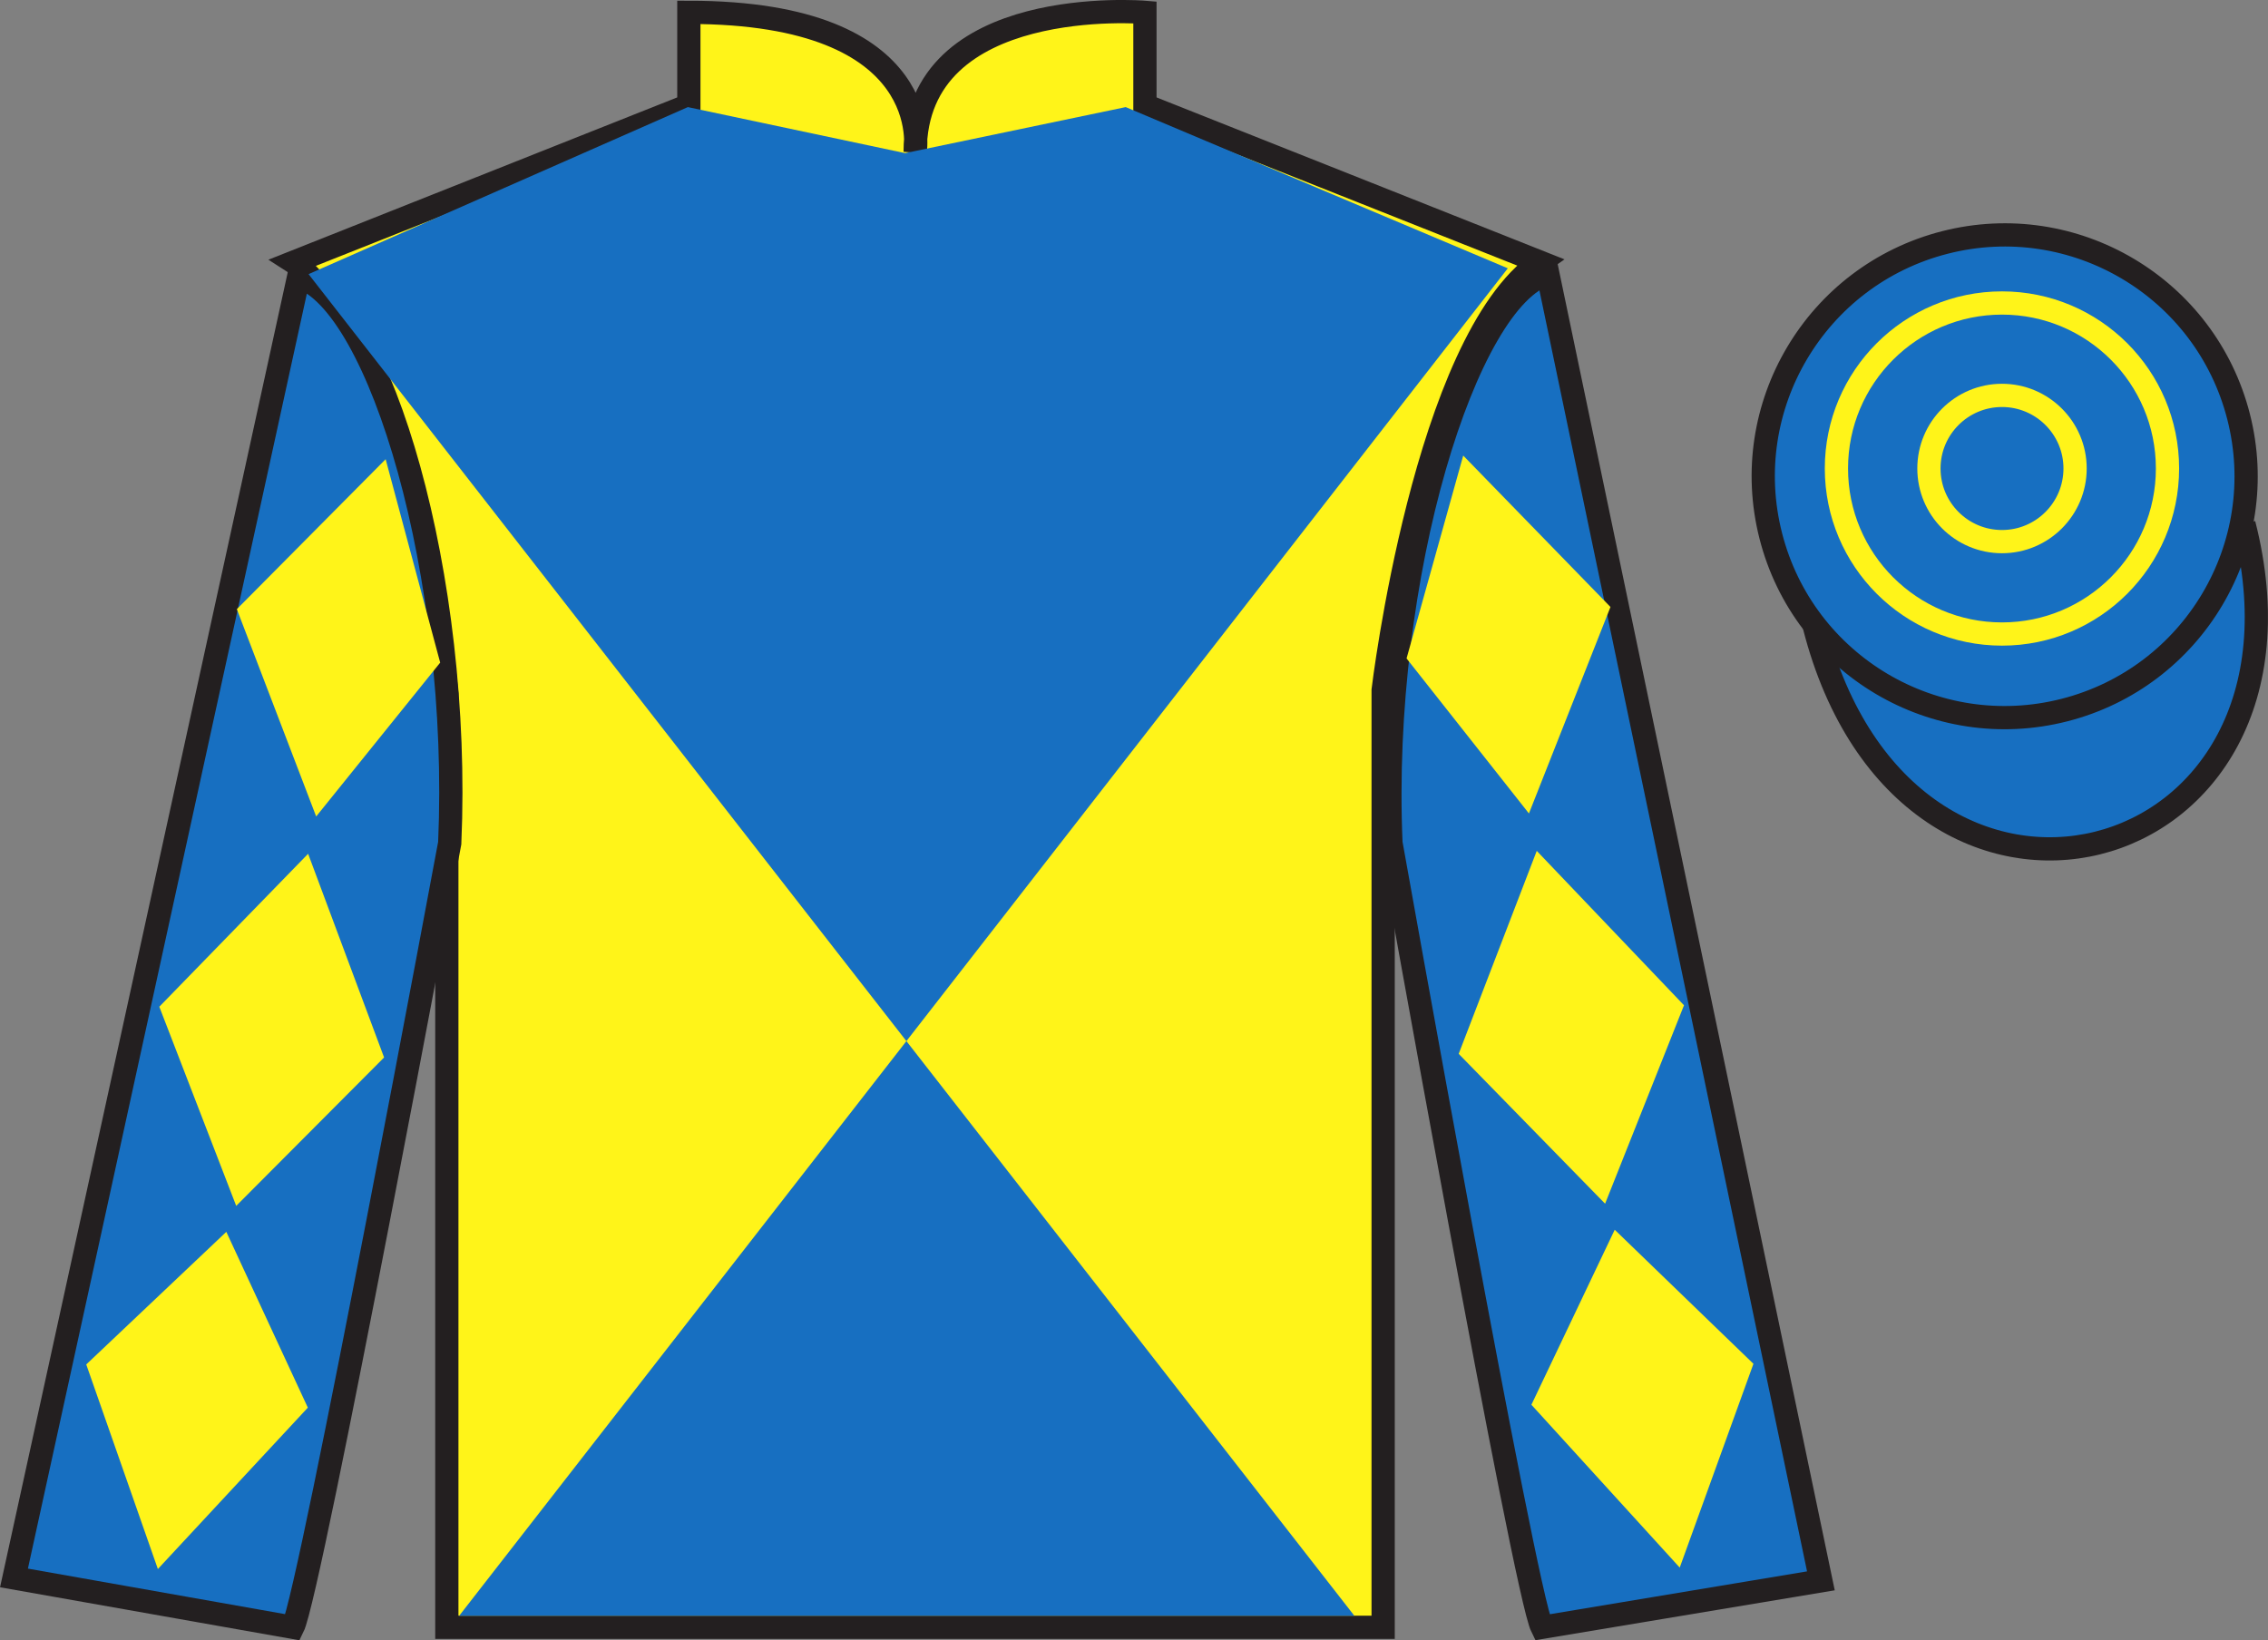
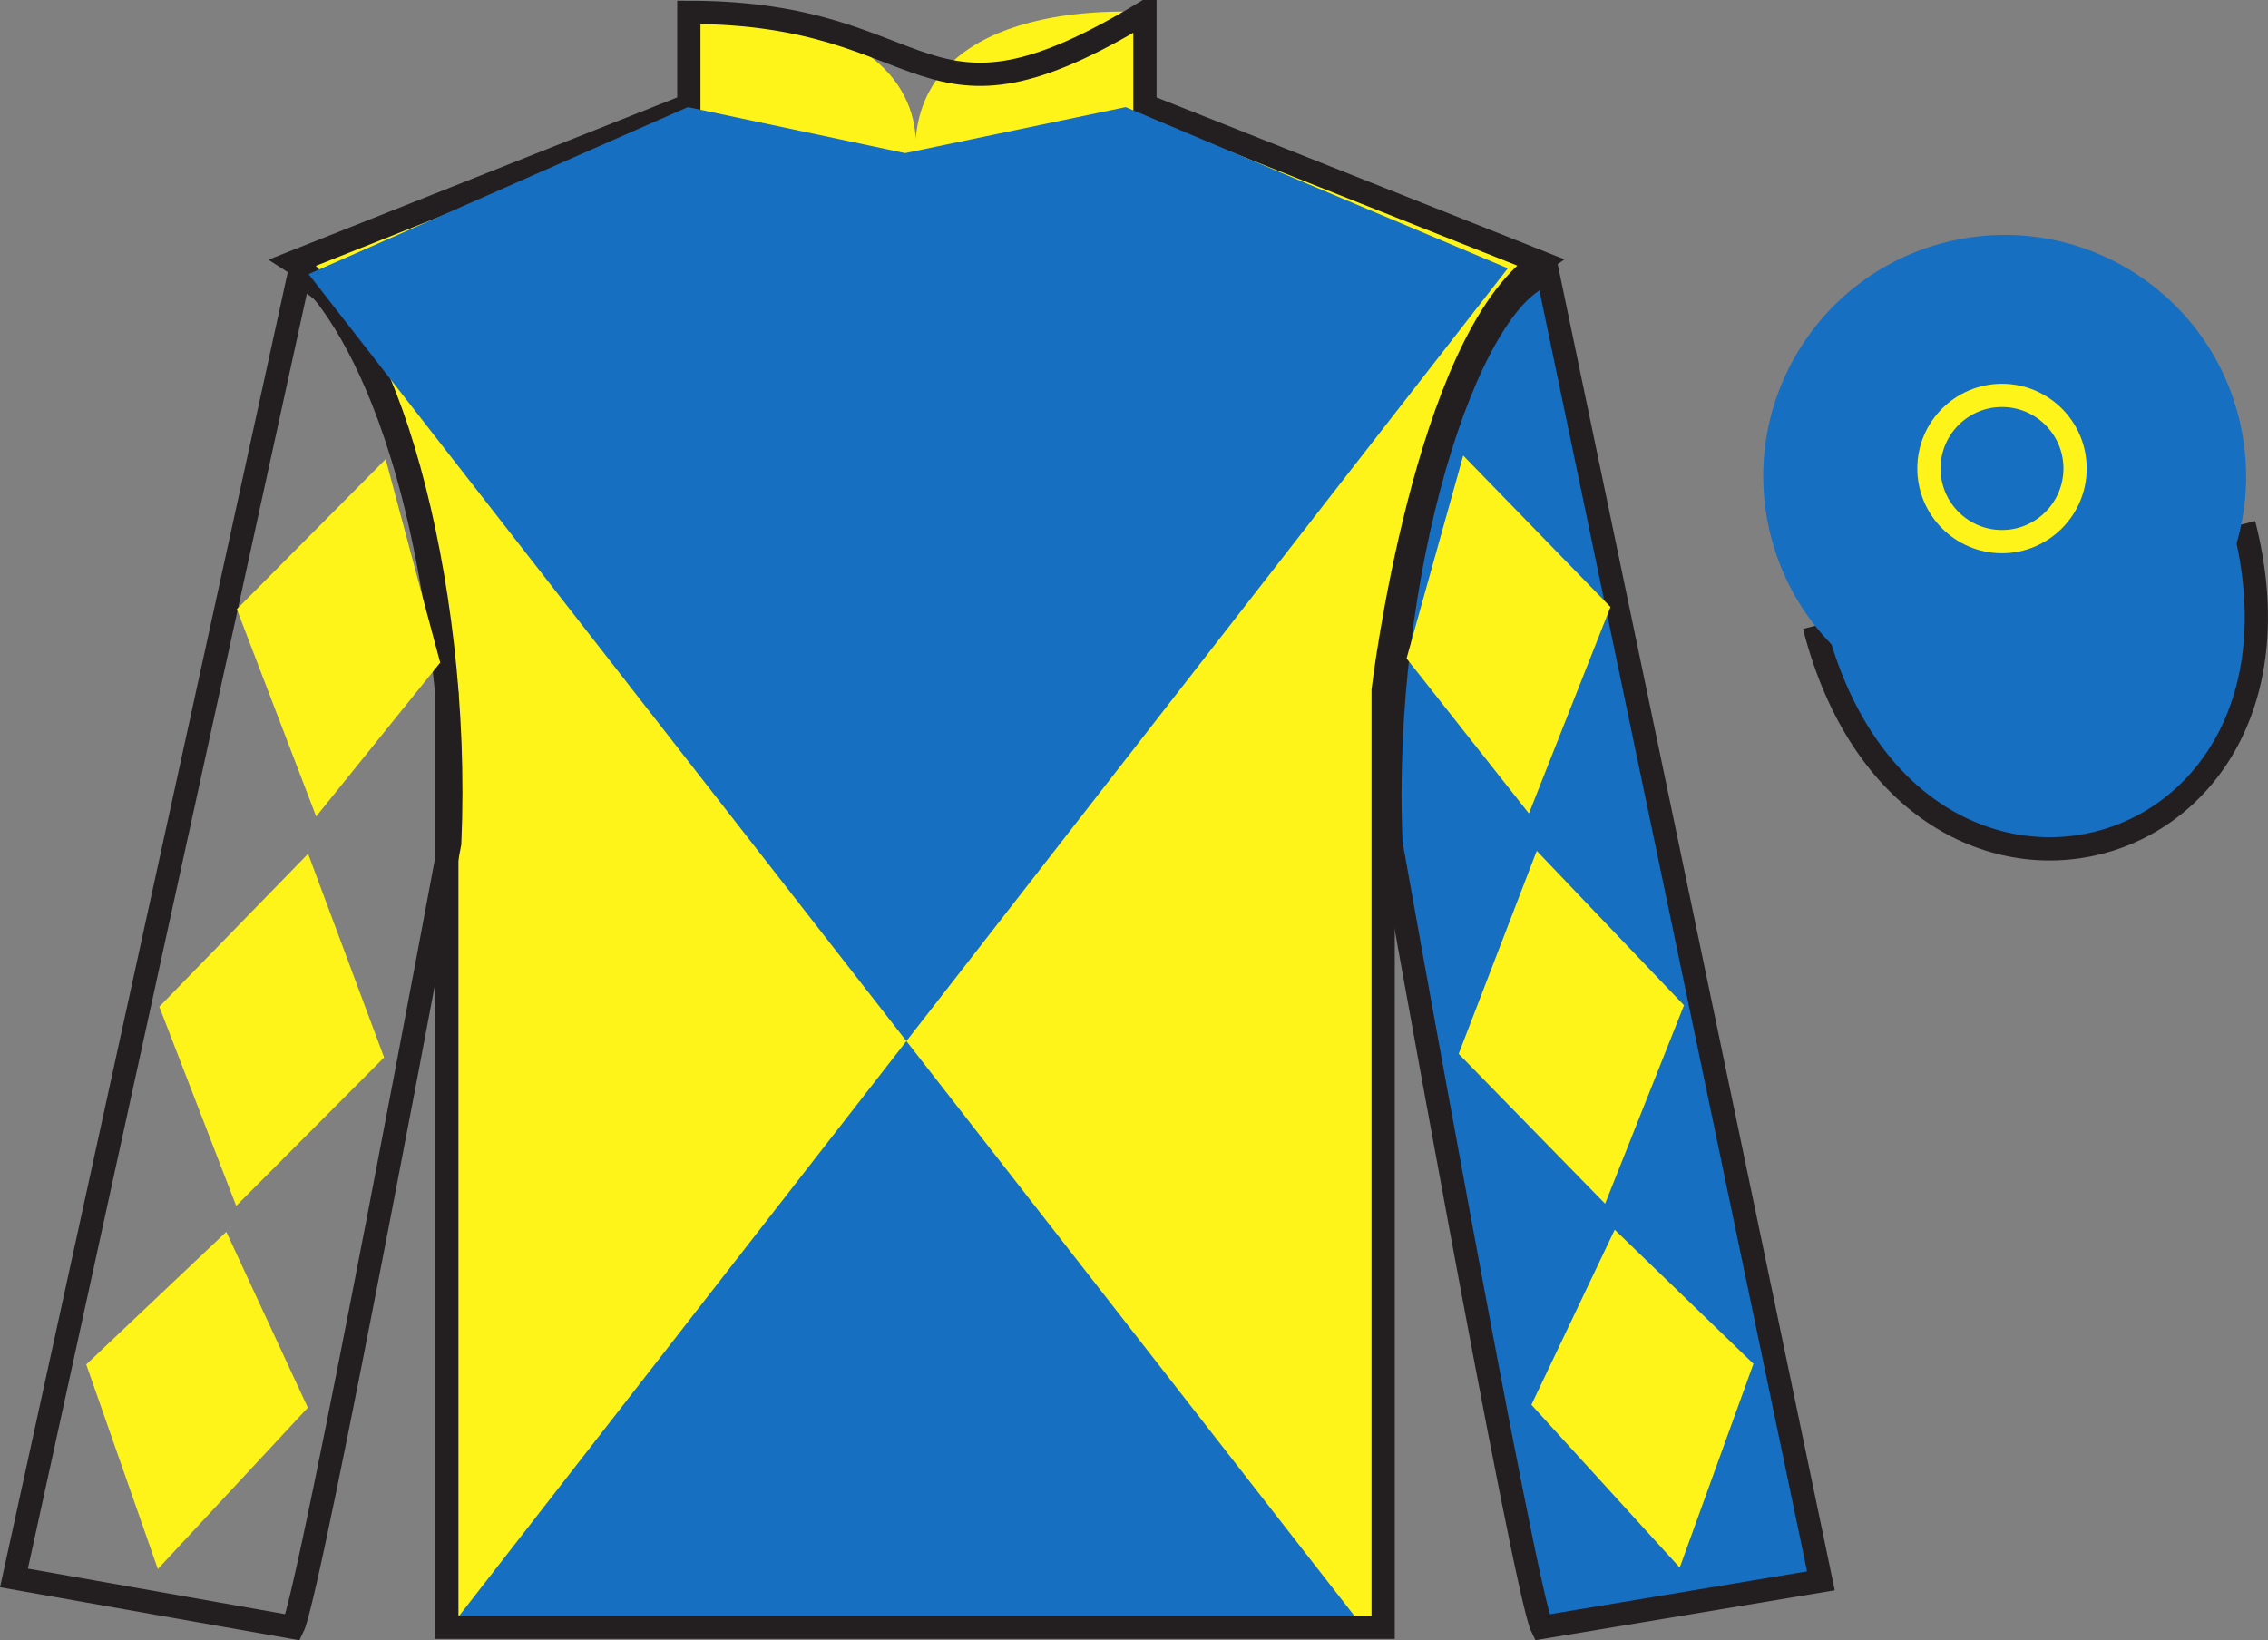
<svg xmlns="http://www.w3.org/2000/svg" width="97.59pt" height="70.59pt" viewBox="0 0 97.59 70.59" version="1.1">
  <rect x="0" y="0" width="97.59" height="70.59" fill="#808080" stroke="none" />
  <defs>
    <clipPath id="clip1">
      <path d="M 0 0 L 0 70.59 L 97.586 70.59 L 97.586 0 " />
    </clipPath>
  </defs>
  <g id="surface0">
    <g clip-path="url(#clip1)" clip-rule="nonzero">
      <path style=" stroke:none;fill-rule:nonzero;fill:rgb(100%,95.41%,10.001%);fill-opacity:1;" d="M 12.641 11.281 C 12.641 11.281 17.727 14.531 19.227 29.867 C 19.227 29.867 19.227 44.867 19.227 70.031 L 59.516 70.031 L 59.516 29.699 C 59.516 29.699 61.309 14.699 66.266 11.281 L 49.266 4.531 L 49.266 0.531 C 49.266 0.531 39.379 -0.301 39.379 6.531 C 39.379 6.531 40.391 0.531 29.641 0.531 L 29.641 4.531 L 12.641 11.281 " />
-       <path style="fill:none;stroke-width:10;stroke-linecap:butt;stroke-linejoin:miter;stroke:rgb(13.73%,12.16%,12.549%);stroke-opacity:1;stroke-miterlimit:4;" d="M 126.406 593.087 C 126.406 593.087 177.266 560.587 192.266 407.228 C 192.266 407.228 192.266 257.228 192.266 5.588 L 595.156 5.588 L 595.156 408.908 C 595.156 408.908 613.086 558.908 662.656 593.087 L 492.656 660.587 L 492.656 700.587 C 492.656 700.587 393.789 708.908 393.789 640.587 C 393.789 640.587 403.906 700.587 296.406 700.587 L 296.406 660.587 L 126.406 593.087 Z M 126.406 593.087 " transform="matrix(0.1,0,0,-0.1,0,70.59)" />
-       <path style=" stroke:none;fill-rule:nonzero;fill:rgb(9.02%,43.529%,75.491%);fill-opacity:1;" d="M 12.602 70.031 C 13.352 68.531 19.352 36.281 19.352 36.281 C 19.852 24.781 16.352 13.031 12.852 11.906 L 0.602 67.906 L 12.602 70.031 " />
+       <path style="fill:none;stroke-width:10;stroke-linecap:butt;stroke-linejoin:miter;stroke:rgb(13.73%,12.16%,12.549%);stroke-opacity:1;stroke-miterlimit:4;" d="M 126.406 593.087 C 126.406 593.087 177.266 560.587 192.266 407.228 C 192.266 407.228 192.266 257.228 192.266 5.588 L 595.156 5.588 L 595.156 408.908 C 595.156 408.908 613.086 558.908 662.656 593.087 L 492.656 660.587 L 492.656 700.587 C 393.789 640.587 403.906 700.587 296.406 700.587 L 296.406 660.587 L 126.406 593.087 Z M 126.406 593.087 " transform="matrix(0.1,0,0,-0.1,0,70.59)" />
      <path style="fill:none;stroke-width:10;stroke-linecap:butt;stroke-linejoin:miter;stroke:rgb(13.73%,12.16%,12.549%);stroke-opacity:1;stroke-miterlimit:4;" d="M 126.016 5.588 C 133.516 20.587 193.516 343.087 193.516 343.087 C 198.516 458.087 163.516 575.587 128.516 586.837 L 6.016 26.837 L 126.016 5.588 Z M 126.016 5.588 " transform="matrix(0.1,0,0,-0.1,0,70.59)" />
      <path style=" stroke:none;fill-rule:nonzero;fill:rgb(9.02%,43.529%,75.491%);fill-opacity:1;" d="M 78.352 68.031 L 66.602 11.781 C 63.102 12.781 59.352 24.781 59.852 36.281 C 59.852 36.281 65.602 68.531 66.352 70.031 L 78.352 68.031 " />
      <path style="fill:none;stroke-width:10;stroke-linecap:butt;stroke-linejoin:miter;stroke:rgb(13.73%,12.16%,12.549%);stroke-opacity:1;stroke-miterlimit:4;" d="M 783.516 25.587 L 666.016 588.087 C 631.016 578.087 593.516 458.087 598.516 343.087 C 598.516 343.087 656.016 20.587 663.516 5.588 L 783.516 25.587 Z M 783.516 25.587 " transform="matrix(0.1,0,0,-0.1,0,70.59)" />
      <path style=" stroke:none;fill-rule:nonzero;fill:rgb(9.02%,43.529%,75.491%);fill-opacity:1;" d="M 64.879 11.547 L 19.758 69.535 L 58.277 69.535 L 13.277 11.797 L 29.598 4.609 L 38.945 6.59 L 48.438 4.609 L 64.879 11.547 " />
      <path style="fill-rule:nonzero;fill:rgb(9.02%,43.529%,75.491%);fill-opacity:1;stroke-width:10;stroke-linecap:butt;stroke-linejoin:miter;stroke:rgb(13.73%,12.16%,12.549%);stroke-opacity:1;stroke-miterlimit:4;" d="M 780.664 436.486 C 820.391 280.861 1004.336 328.439 965.547 480.431 " transform="matrix(0.1,0,0,-0.1,0,70.59)" />
      <path style=" stroke:none;fill-rule:nonzero;fill:rgb(9.02%,43.529%,75.491%);fill-opacity:1;" d="M 88.828 30.559 C 94.387 29.141 97.742 23.484 96.324 17.93 C 94.906 12.371 89.25 9.016 83.691 10.434 C 78.133 11.852 74.777 17.508 76.195 23.062 C 77.613 28.621 83.27 31.977 88.828 30.559 " />
-       <path style="fill:none;stroke-width:10;stroke-linecap:butt;stroke-linejoin:miter;stroke:rgb(13.73%,12.16%,12.549%);stroke-opacity:1;stroke-miterlimit:4;" d="M 888.281 400.314 C 943.867 414.494 977.422 471.056 963.242 526.603 C 949.062 582.189 892.5 615.744 836.914 601.564 C 781.328 587.384 747.773 530.822 761.953 475.275 C 776.133 419.689 832.695 386.134 888.281 400.314 Z M 888.281 400.314 " transform="matrix(0.1,0,0,-0.1,0,70.59)" />
      <path style=" stroke:none;fill-rule:nonzero;fill:rgb(100%,95.41%,10.001%);fill-opacity:1;" d="M 10.191 26.215 L 16.594 19.762 L 18.941 28.516 L 13.605 35.137 L 10.191 26.215 " />
      <path style=" stroke:none;fill-rule:nonzero;fill:rgb(100%,95.41%,10.001%);fill-opacity:1;" d="M 13.258 36.742 L 6.855 43.324 L 10.164 51.895 L 16.527 45.508 L 13.258 36.742 " />
      <path style=" stroke:none;fill-rule:nonzero;fill:rgb(100%,95.41%,10.001%);fill-opacity:1;" d="M 9.738 53.012 L 3.711 58.719 L 6.793 67.523 L 13.246 60.578 L 9.738 53.012 " />
      <path style=" stroke:none;fill-rule:nonzero;fill:rgb(100%,95.41%,10.001%);fill-opacity:1;" d="M 69.297 26.121 L 62.961 19.605 L 60.523 28.336 L 65.789 35.008 L 69.297 26.121 " />
      <path style=" stroke:none;fill-rule:nonzero;fill:rgb(100%,95.41%,10.001%);fill-opacity:1;" d="M 66.125 36.617 L 72.461 43.262 L 69.066 51.801 L 62.766 45.352 L 66.125 36.617 " />
      <path style=" stroke:none;fill-rule:nonzero;fill:rgb(100%,95.41%,10.001%);fill-opacity:1;" d="M 69.48 52.922 L 75.449 58.691 L 72.277 67.461 L 65.895 60.453 L 69.48 52.922 " />
-       <path style=" stroke:none;fill-rule:nonzero;fill:rgb(9.02%,43.529%,75.491%);fill-opacity:1;" d="M 86.145 27.285 C 90.078 27.285 93.266 24.094 93.266 20.16 C 93.266 16.227 90.078 13.039 86.145 13.039 C 82.211 13.039 79.02 16.227 79.02 20.16 C 79.02 24.094 82.211 27.285 86.145 27.285 " />
-       <path style="fill:none;stroke-width:10;stroke-linecap:butt;stroke-linejoin:miter;stroke:rgb(100%,95.41%,10.001%);stroke-opacity:1;stroke-miterlimit:4;" d="M 861.445 433.048 C 900.781 433.048 932.656 464.962 932.656 504.298 C 932.656 543.634 900.781 575.509 861.445 575.509 C 822.109 575.509 790.195 543.634 790.195 504.298 C 790.195 464.962 822.109 433.048 861.445 433.048 Z M 861.445 433.048 " transform="matrix(0.1,0,0,-0.1,0,70.59)" />
      <path style=" stroke:none;fill-rule:nonzero;fill:rgb(9.02%,43.529%,75.491%);fill-opacity:1;" d="M 86.145 23.309 C 87.879 23.309 89.289 21.898 89.289 20.16 C 89.289 18.426 87.879 17.016 86.145 17.016 C 84.406 17.016 83 18.426 83 20.16 C 83 21.898 84.406 23.309 86.145 23.309 " />
      <path style="fill:none;stroke-width:10;stroke-linecap:butt;stroke-linejoin:miter;stroke:rgb(100%,95.41%,10.001%);stroke-opacity:1;stroke-miterlimit:4;" d="M 861.445 472.814 C 878.789 472.814 892.891 486.916 892.891 504.298 C 892.891 521.642 878.789 535.744 861.445 535.744 C 844.062 535.744 830 521.642 830 504.298 C 830 486.916 844.062 472.814 861.445 472.814 Z M 861.445 472.814 " transform="matrix(0.1,0,0,-0.1,0,70.59)" />
    </g>
  </g>
</svg>